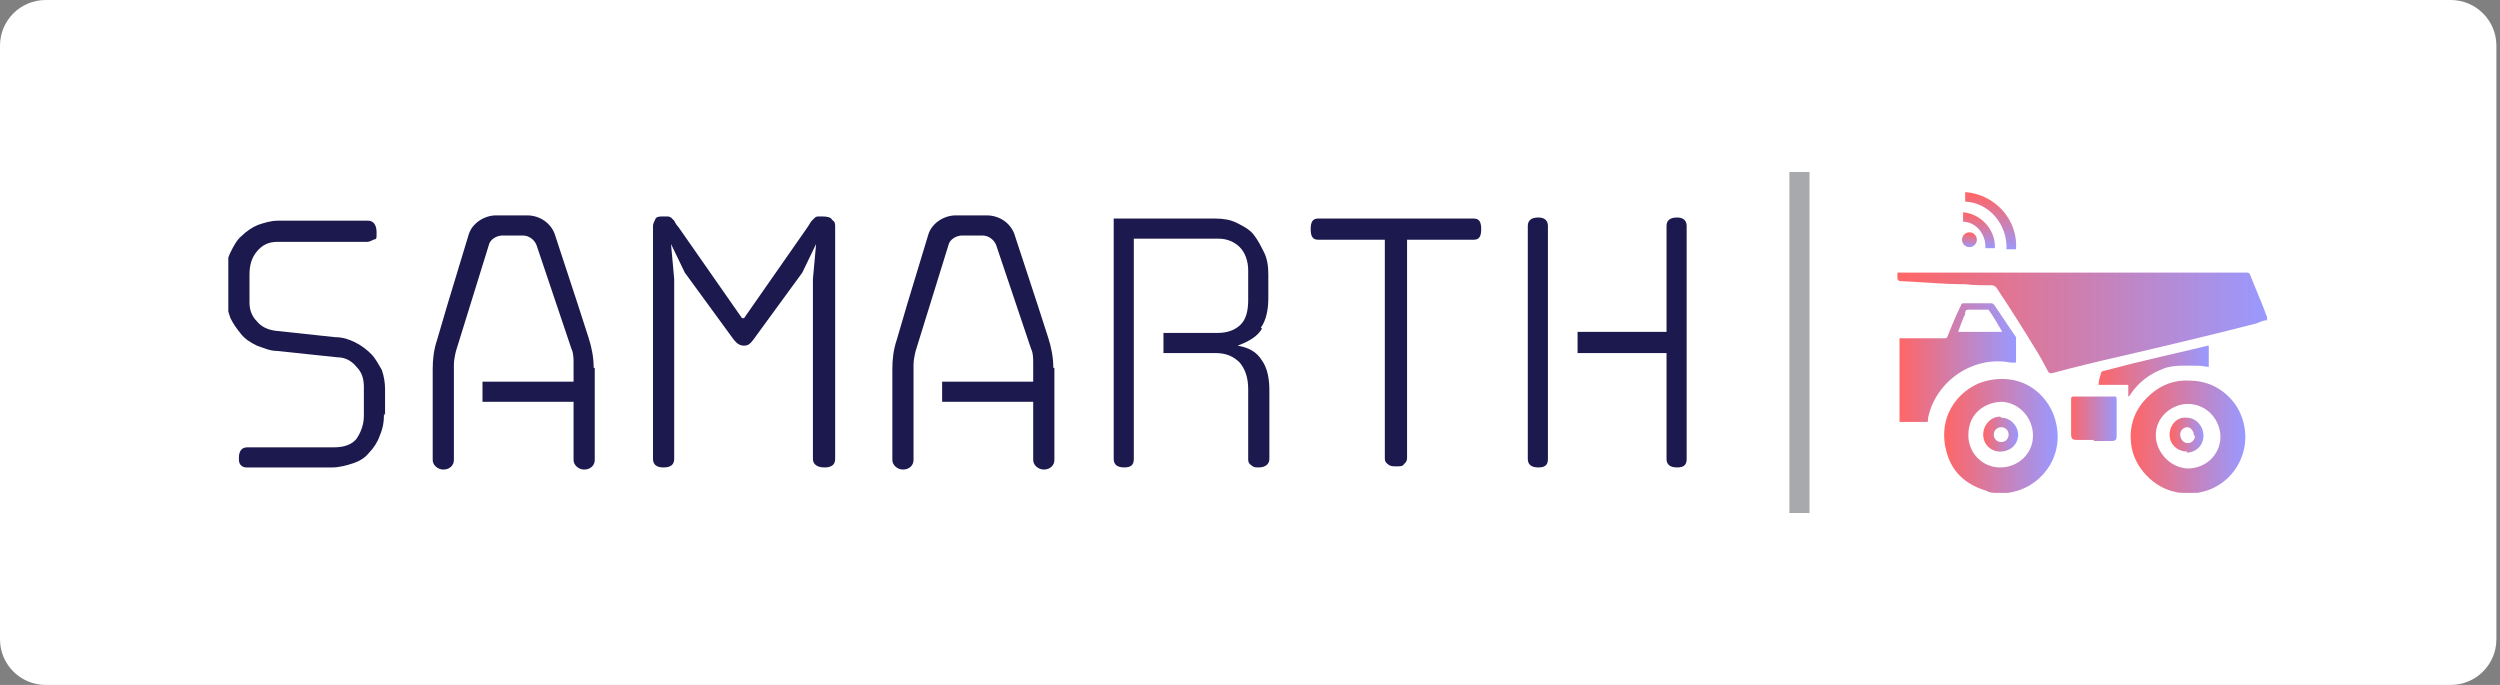
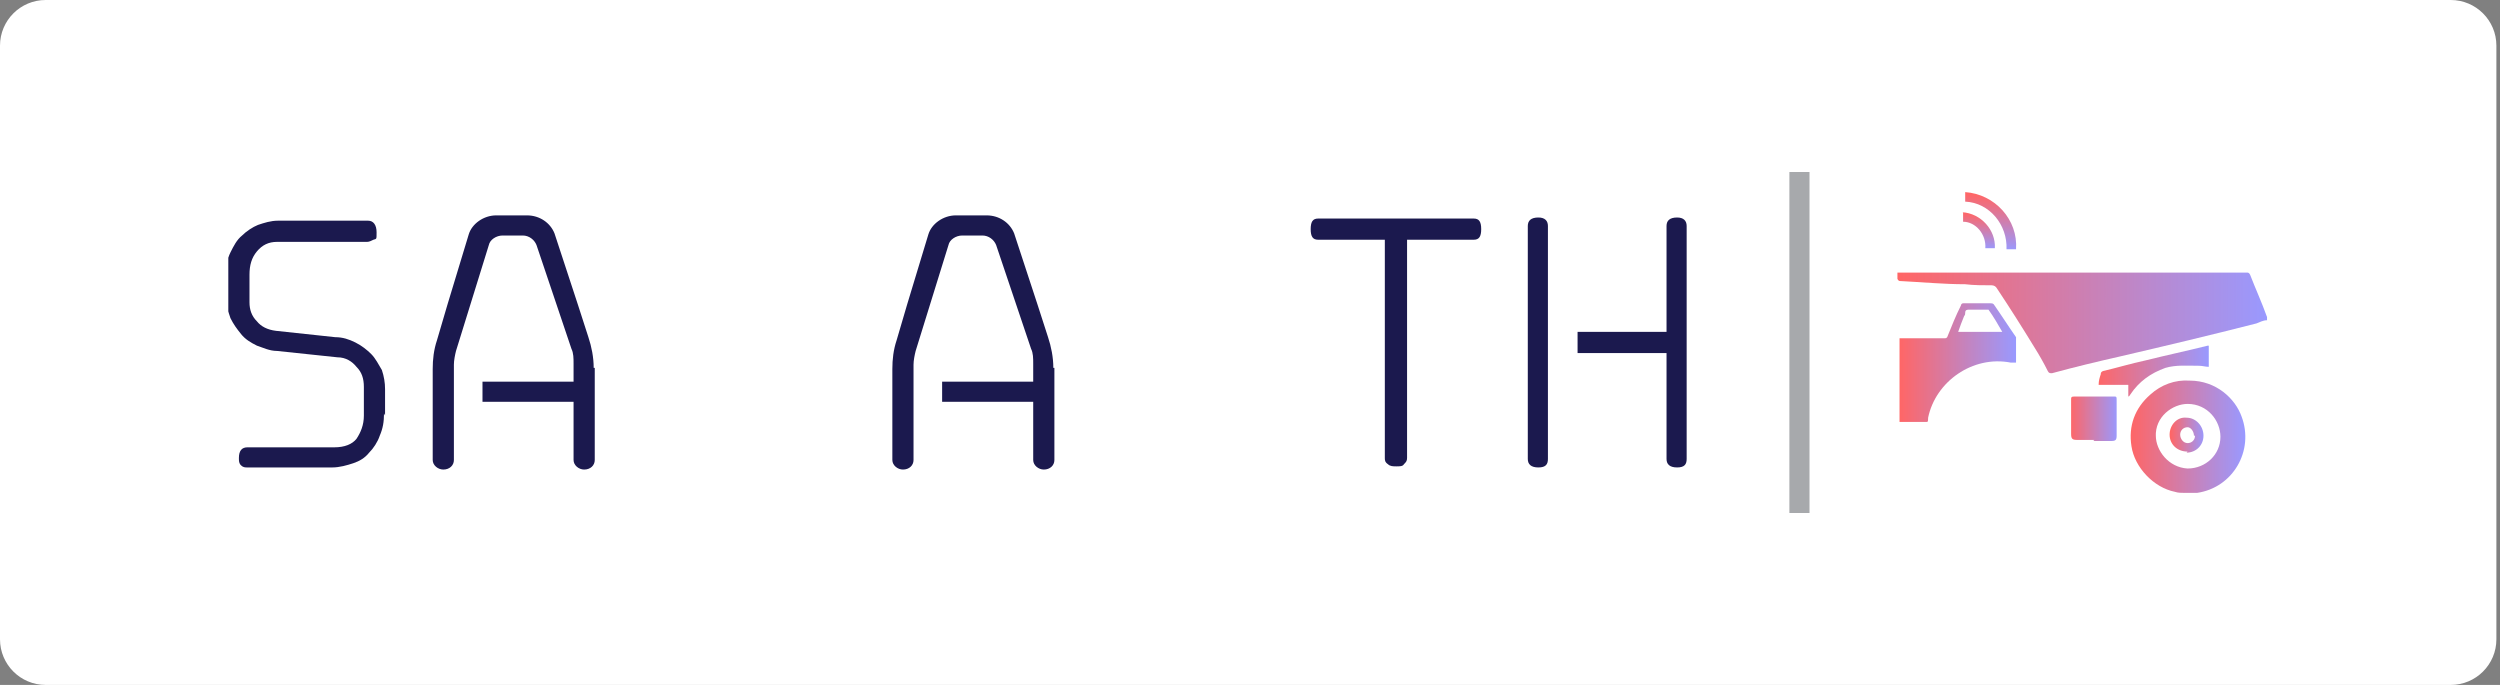
<svg xmlns="http://www.w3.org/2000/svg" width="219" height="60" viewBox="0 0 219 60" fill="none">
  <rect x="0" y="0" width="219" height="60" fill="#808080" stroke="none" />
  <path d="M0 4C0 1.791 1.791 0 4 0H214.684C216.893 0 218.684 1.791 218.684 4V56C218.684 58.209 216.893 60 214.684 60H4C1.791 60 0 58.209 0 56V4Z" fill="white" />
  <g clip-path="url(#clip0_6143_10426)">
    <path d="M33.638 36.217C33.638 36.959 33.545 37.516 33.267 38.165C33.081 38.722 32.71 39.279 32.339 39.65C31.968 40.114 31.504 40.392 30.947 40.578C30.391 40.763 29.741 40.949 29.092 40.949H21.67C21.484 40.949 21.299 40.949 21.113 40.763C20.928 40.578 20.928 40.392 20.928 40.114C20.928 39.464 21.206 39.186 21.67 39.186H29.277C30.205 39.186 30.855 38.907 31.226 38.444C31.597 37.887 31.875 37.238 31.875 36.403V33.898C31.875 33.156 31.69 32.599 31.226 32.135C30.855 31.671 30.298 31.3 29.556 31.3L24.268 30.743C23.618 30.743 23.062 30.465 22.505 30.279C21.948 30.001 21.484 29.723 21.113 29.259C20.742 28.795 20.464 28.424 20.186 27.867C20 27.311 19.814 26.754 19.814 26.197V23.971C19.814 23.321 19.907 22.672 20.186 22.115C20.464 21.559 20.742 21.002 21.206 20.631C21.577 20.26 22.134 19.889 22.598 19.703C23.154 19.518 23.711 19.332 24.36 19.332H32.246C32.71 19.332 32.989 19.703 32.989 20.353C32.989 21.002 32.989 20.909 32.71 21.002C32.525 21.095 32.339 21.188 32.154 21.188H24.268C23.525 21.188 22.969 21.466 22.505 22.023C22.041 22.579 21.855 23.229 21.855 24.064V26.476C21.855 27.125 22.041 27.682 22.505 28.146C22.876 28.61 23.433 28.888 24.175 28.981L29.37 29.537C30.02 29.537 30.576 29.723 31.133 30.001C31.69 30.279 32.154 30.651 32.525 31.022C32.896 31.393 33.174 31.949 33.452 32.413C33.638 32.97 33.731 33.527 33.731 34.083V36.403L33.638 36.217Z" fill="#1B194E" />
-     <path d="M72.882 19.239C72.789 19.054 72.511 18.961 72.047 18.961C71.583 18.961 71.769 18.961 71.676 18.961C71.676 18.961 71.49 18.961 71.398 19.054C71.398 19.054 71.212 19.239 71.119 19.332C71.027 19.425 70.934 19.61 70.748 19.889L65.182 27.867H64.996L59.43 19.889C59.244 19.703 59.151 19.518 59.059 19.332C58.966 19.239 58.873 19.146 58.78 19.054C58.78 19.054 58.595 18.961 58.502 18.961C58.409 18.961 58.316 18.961 58.131 18.961C57.76 18.961 57.481 18.961 57.389 19.239C57.296 19.425 57.203 19.61 57.203 19.796V40.206C57.203 40.67 57.481 40.949 58.131 40.949C58.78 40.949 59.059 40.67 59.059 40.206V24.435L58.78 21.373L59.986 23.878L64.254 29.723C64.532 30.094 64.811 30.279 65.182 30.279C65.553 30.279 65.738 30.094 66.017 29.723L70.284 23.878L71.49 21.373L71.212 24.435V40.206C71.212 40.67 71.583 40.949 72.233 40.949C72.882 40.949 73.16 40.67 73.16 40.206V19.889C73.16 19.703 73.16 19.425 72.975 19.332L72.882 19.239Z" fill="#1B194E" />
-     <path d="M110.455 28.7C110.919 28.051 111.105 27.123 111.105 26.103V24.062C111.105 23.319 111.012 22.67 110.734 22.113C110.455 21.557 110.177 21 109.806 20.536C109.435 20.072 108.878 19.794 108.321 19.516C107.765 19.237 107.115 19.145 106.466 19.145H97.56V40.204C97.56 40.668 97.838 40.947 98.487 40.947C99.137 40.947 99.322 40.668 99.322 40.204V20.907H106.744C107.486 20.907 108.136 21.186 108.6 21.649C109.064 22.113 109.342 22.855 109.342 23.691V26.288C109.342 27.216 109.156 27.958 108.693 28.422C108.229 28.886 107.579 29.164 106.652 29.164H101.92V30.927H106.466C107.394 30.927 108.043 31.205 108.6 31.762C109.064 32.319 109.342 33.061 109.342 34.081V40.204C109.342 40.39 109.342 40.575 109.62 40.761C109.806 40.947 109.991 40.947 110.27 40.947C110.826 40.947 111.197 40.668 111.197 40.204V34.174C111.197 33.154 111.012 32.226 110.548 31.576C110.084 30.834 109.435 30.463 108.414 30.277C109.435 29.906 110.177 29.442 110.548 28.793L110.455 28.7Z" fill="#1B194E" />
    <path d="M129.104 19.145H115.466C115.002 19.145 114.816 19.423 114.816 20.072C114.816 20.722 115.002 21 115.466 21H121.311V40.112C121.311 40.297 121.311 40.483 121.589 40.668C121.775 40.854 122.053 40.854 122.331 40.854C122.609 40.854 122.888 40.854 122.981 40.668C123.166 40.483 123.259 40.39 123.259 40.112V21H129.104C129.568 21 129.753 20.722 129.753 20.072C129.753 19.423 129.568 19.145 129.104 19.145Z" fill="#1B194E" />
    <path d="M146.916 19.053C146.267 19.053 145.988 19.331 145.988 19.795V29.072H138.195V30.928H145.988V40.205C145.988 40.669 146.267 40.948 146.916 40.948C147.566 40.948 147.751 40.669 147.751 40.205V19.795C147.751 19.331 147.473 19.053 146.916 19.053ZM134.763 19.053C134.113 19.053 133.835 19.331 133.835 19.795V40.205C133.835 40.669 134.113 40.948 134.763 40.948C135.412 40.948 135.598 40.669 135.598 40.205V19.795C135.598 19.331 135.319 19.053 134.763 19.053Z" fill="#1B194E" />
    <path d="M158.513 15.065H156.75V44.938H158.513V15.065Z" fill="#A7A9AC" />
-     <path d="M172.522 21.65C172.881 21.65 173.172 21.36 173.172 21.001C173.172 20.642 172.881 20.352 172.522 20.352C172.164 20.352 171.873 20.642 171.873 21.001C171.873 21.36 172.164 21.65 172.522 21.65Z" fill="url(#paint0_linear_6143_10426)" />
    <path d="M171.966 18.59V19.425C173.079 19.425 174.007 20.538 173.914 21.744H174.749C174.842 20.167 173.543 18.683 171.873 18.59H171.966Z" fill="url(#paint1_linear_6143_10426)" />
    <path d="M172.151 16.828V17.663C174.285 17.756 175.862 19.704 175.77 21.838H176.605C176.79 19.24 174.749 17.014 172.151 16.828Z" fill="url(#paint2_linear_6143_10426)" />
    <path d="M179.852 23.879H180.037C185.604 23.879 191.263 23.879 196.83 23.879C196.922 23.879 197.015 23.879 197.108 24.064C197.572 25.27 198.128 26.477 198.592 27.775C198.592 27.775 198.592 27.961 198.592 28.054C198.221 28.054 197.943 28.239 197.665 28.332C193.675 29.353 189.779 30.28 185.789 31.208C183.748 31.672 181.8 32.136 179.759 32.693C179.573 32.693 179.481 32.693 179.388 32.507C179.017 31.765 178.646 31.115 178.182 30.373C177.161 28.703 176.048 26.941 174.935 25.27C174.842 25.085 174.656 24.992 174.471 24.992C173.729 24.992 172.894 24.992 172.151 24.899C170.296 24.899 168.348 24.714 166.492 24.621C166.399 24.621 166.307 24.621 166.214 24.436V23.879H179.666H179.852Z" fill="url(#paint3_linear_6143_10426)" />
-     <path d="M174.935 43.177C174.657 43.177 174.286 43.177 174.008 42.991C172.152 42.435 170.946 41.321 170.482 39.466C169.647 36.126 171.966 33.806 174.1 33.343C177.44 32.6 179.667 34.827 180.131 37.146C180.78 40.115 178.739 42.806 175.863 43.177C175.863 43.177 175.677 43.177 175.585 43.177H174.935ZM172.43 38.167C172.43 39.651 173.636 40.95 175.214 40.95C176.791 40.95 178.09 39.744 178.09 38.167C178.09 36.59 176.884 35.291 175.399 35.198C174.008 35.198 172.43 36.126 172.43 38.074V38.167Z" fill="url(#paint4_linear_6143_10426)" />
    <path d="M191.356 43.176C191.077 43.176 190.799 43.176 190.521 43.083C188.665 42.712 186.995 40.949 186.717 39.094C186.439 37.331 186.995 35.754 188.387 34.548C189.315 33.713 190.521 33.249 191.82 33.342C194.139 33.342 195.809 34.919 196.366 36.496C197.479 39.465 195.623 42.712 192.469 43.176C192.284 43.176 192.098 43.176 191.912 43.176H191.356ZM188.851 38.166C188.851 39.465 189.964 40.949 191.634 41.042C193.211 41.042 194.51 39.836 194.51 38.259C194.51 36.867 193.397 35.383 191.634 35.383C190.335 35.383 188.758 36.496 188.851 38.259V38.166Z" fill="url(#paint5_linear_6143_10426)" />
    <path d="M166.399 29.63C167.698 29.63 169.09 29.63 170.389 29.63C170.482 29.63 170.482 29.63 170.574 29.537C170.945 28.609 171.316 27.682 171.78 26.754C171.78 26.661 171.873 26.568 171.966 26.568C172.801 26.568 173.543 26.568 174.378 26.568C174.471 26.568 174.564 26.568 174.656 26.661C175.306 27.589 175.955 28.609 176.605 29.537C176.605 29.537 176.605 29.723 176.605 29.816C176.605 30.279 176.605 30.836 176.605 31.3C176.605 31.393 176.605 31.578 176.605 31.764C176.419 31.764 176.326 31.764 176.141 31.764C172.801 31.114 169.554 33.434 168.904 36.588C168.904 36.774 168.904 36.959 168.812 36.959C168.719 36.959 168.533 36.959 168.348 36.959C167.698 36.959 167.049 36.959 166.399 36.959V29.63ZM171.409 29.073C172.708 29.073 174.1 29.073 175.399 29.073C175.027 28.424 174.656 27.774 174.192 27.125C174.192 27.125 174.192 27.125 174.1 27.125C173.543 27.125 173.079 27.125 172.523 27.125C172.337 27.125 172.151 27.125 172.151 27.403C172.151 27.496 172.151 27.589 172.059 27.682C171.873 28.145 171.688 28.609 171.502 29.166L171.409 29.073Z" fill="url(#paint6_linear_6143_10426)" />
    <path d="M183.47 38.538C183.006 38.538 182.449 38.538 181.985 38.538C181.521 38.538 181.429 38.445 181.429 37.981C181.429 37.332 181.429 36.59 181.429 35.94C181.429 35.662 181.429 35.291 181.429 35.013C181.429 34.827 181.429 34.734 181.707 34.734C181.8 34.734 181.985 34.734 182.078 34.734C183.006 34.734 183.841 34.734 184.769 34.734C184.861 34.734 185.047 34.734 185.14 34.734C185.418 34.734 185.418 34.734 185.418 35.105C185.418 35.198 185.418 35.291 185.418 35.477C185.418 36.404 185.418 37.332 185.418 38.167C185.418 38.538 185.325 38.631 184.954 38.631C184.398 38.631 183.934 38.631 183.377 38.631L183.47 38.538Z" fill="url(#paint7_linear_6143_10426)" />
    <path d="M193.489 30.279V32.135C193.211 32.135 192.933 32.042 192.654 32.042C191.634 32.042 190.613 31.949 189.686 32.228C188.387 32.691 187.366 33.434 186.624 34.547C186.624 34.547 186.531 34.733 186.439 34.733V33.712H183.841C183.841 33.341 183.934 33.062 184.026 32.784C184.026 32.691 184.026 32.599 184.212 32.506C185.418 32.228 186.624 31.857 187.923 31.578C189.778 31.114 191.541 30.743 193.397 30.279C193.397 30.279 193.489 30.279 193.582 30.279H193.489Z" fill="url(#paint8_linear_6143_10426)" />
-     <path d="M175.306 36.589C176.141 36.589 176.79 37.331 176.79 38.073C176.79 38.908 176.141 39.558 175.213 39.558C174.378 39.558 173.729 38.908 173.729 38.073C173.729 37.238 174.378 36.496 175.213 36.496L175.306 36.589ZM175.955 38.073C175.955 37.702 175.677 37.424 175.306 37.424C174.935 37.424 174.656 37.702 174.656 38.073C174.656 38.444 174.935 38.723 175.306 38.723C175.677 38.723 175.955 38.444 175.955 38.073Z" fill="url(#paint9_linear_6143_10426)" />
    <path d="M191.634 39.559C190.706 39.559 190.057 38.909 190.057 38.074C190.057 37.239 190.706 36.497 191.541 36.59C192.376 36.59 193.025 37.332 193.025 38.167C193.025 39.002 192.376 39.651 191.541 39.651L191.634 39.559ZM192.19 38.167C192.19 37.796 191.912 37.425 191.634 37.425C191.263 37.425 190.984 37.703 190.984 38.074C190.984 38.445 191.263 38.816 191.634 38.816C192.005 38.816 192.283 38.538 192.283 38.167H192.19Z" fill="url(#paint10_linear_6143_10426)" />
    <path d="M52.1 32.227V40.298C52.1 40.762 51.729 41.133 51.172 41.133C50.708 41.133 50.244 40.762 50.244 40.298V35.196H42.266V33.433H50.244V31.856C50.244 31.392 50.244 30.928 50.059 30.557L46.997 21.465C46.812 21.001 46.348 20.63 45.791 20.63H44.028C43.472 20.63 42.915 21.001 42.822 21.465L39.946 30.742C39.853 31.113 39.761 31.577 39.761 31.948V40.298C39.761 40.762 39.39 41.133 38.833 41.133C38.369 41.133 37.905 40.762 37.905 40.298V32.319C37.905 31.485 37.998 30.65 38.276 29.815L39.204 26.66L41.06 20.537C41.338 19.609 42.358 18.867 43.472 18.867H46.162C47.276 18.867 48.203 19.517 48.574 20.444L50.615 26.66L51.543 29.536C51.822 30.371 52.007 31.299 52.007 32.227H52.1Z" fill="#1B194E" />
    <path d="M92.365 32.227V40.298C92.365 40.762 91.993 41.133 91.437 41.133C90.973 41.133 90.509 40.762 90.509 40.298V35.196H82.53V33.433H90.509V31.856C90.509 31.392 90.509 30.928 90.323 30.557L87.262 21.465C87.076 21.001 86.612 20.63 86.056 20.63H84.293C83.736 20.63 83.18 21.001 83.087 21.465L80.211 30.742C80.118 31.113 80.025 31.577 80.025 31.948V40.298C80.025 40.762 79.654 41.133 79.098 41.133C78.634 41.133 78.17 40.762 78.17 40.298V32.319C78.17 31.485 78.263 30.65 78.541 29.815L79.469 26.66L81.324 20.537C81.603 19.609 82.623 18.867 83.736 18.867H86.427C87.54 18.867 88.468 19.517 88.839 20.444L90.88 26.66L91.808 29.536C92.086 30.371 92.272 31.299 92.272 32.227H92.365Z" fill="#1B194E" />
  </g>
  <defs>
    <linearGradient id="paint0_linear_6143_10426" x1="172.775" y1="20.445" x2="172.691" y2="21.741" gradientUnits="userSpaceOnUse">
      <stop stop-color="#FF6666" />
      <stop offset="1" stop-color="#9999FF" />
    </linearGradient>
    <linearGradient id="paint1_linear_6143_10426" x1="173.722" y1="18.741" x2="173.525" y2="21.796" gradientUnits="userSpaceOnUse">
      <stop stop-color="#FF6666" />
      <stop offset="1" stop-color="#9999FF" />
    </linearGradient>
    <linearGradient id="paint2_linear_6143_10426" x1="174.663" y1="17.13" x2="174.358" y2="21.851" gradientUnits="userSpaceOnUse">
      <stop stop-color="#FF6666" />
      <stop offset="1" stop-color="#9999FF" />
    </linearGradient>
    <linearGradient id="paint3_linear_6143_10426" x1="166.399" y1="28.239" x2="198.685" y2="28.239" gradientUnits="userSpaceOnUse">
      <stop stop-color="#FF6666" />
      <stop offset="1" stop-color="#9999FF" />
    </linearGradient>
    <linearGradient id="paint4_linear_6143_10426" x1="170.297" y1="38.167" x2="180.223" y2="38.167" gradientUnits="userSpaceOnUse">
      <stop stop-color="#FF6666" />
      <stop offset="1" stop-color="#9999FF" />
    </linearGradient>
    <linearGradient id="paint5_linear_6143_10426" x1="186.624" y1="38.166" x2="196.644" y2="38.166" gradientUnits="userSpaceOnUse">
      <stop stop-color="#FF6666" />
      <stop offset="1" stop-color="#9999FF" />
    </linearGradient>
    <linearGradient id="paint6_linear_6143_10426" x1="166.399" y1="31.857" x2="176.605" y2="31.857" gradientUnits="userSpaceOnUse">
      <stop stop-color="#FF6666" />
      <stop offset="1" stop-color="#9999FF" />
    </linearGradient>
    <linearGradient id="paint7_linear_6143_10426" x1="181.336" y1="36.59" x2="185.511" y2="36.59" gradientUnits="userSpaceOnUse">
      <stop stop-color="#FF6666" />
      <stop offset="1" stop-color="#9999FF" />
    </linearGradient>
    <linearGradient id="paint8_linear_6143_10426" x1="183.748" y1="32.599" x2="193.489" y2="32.599" gradientUnits="userSpaceOnUse">
      <stop stop-color="#FF6666" />
      <stop offset="1" stop-color="#9999FF" />
    </linearGradient>
    <linearGradient id="paint9_linear_6143_10426" x1="173.729" y1="38.073" x2="176.79" y2="38.073" gradientUnits="userSpaceOnUse">
      <stop stop-color="#FF6666" />
      <stop offset="1" stop-color="#9999FF" />
    </linearGradient>
    <linearGradient id="paint10_linear_6143_10426" x1="190.149" y1="38.074" x2="193.118" y2="38.074" gradientUnits="userSpaceOnUse">
      <stop stop-color="#FF6666" />
      <stop offset="1" stop-color="#9999FF" />
    </linearGradient>
    <clipPath id="clip0_6143_10426">
      <rect width="178.684" height="30" fill="white" transform="translate(20 15)" />
    </clipPath>
  </defs>
</svg>